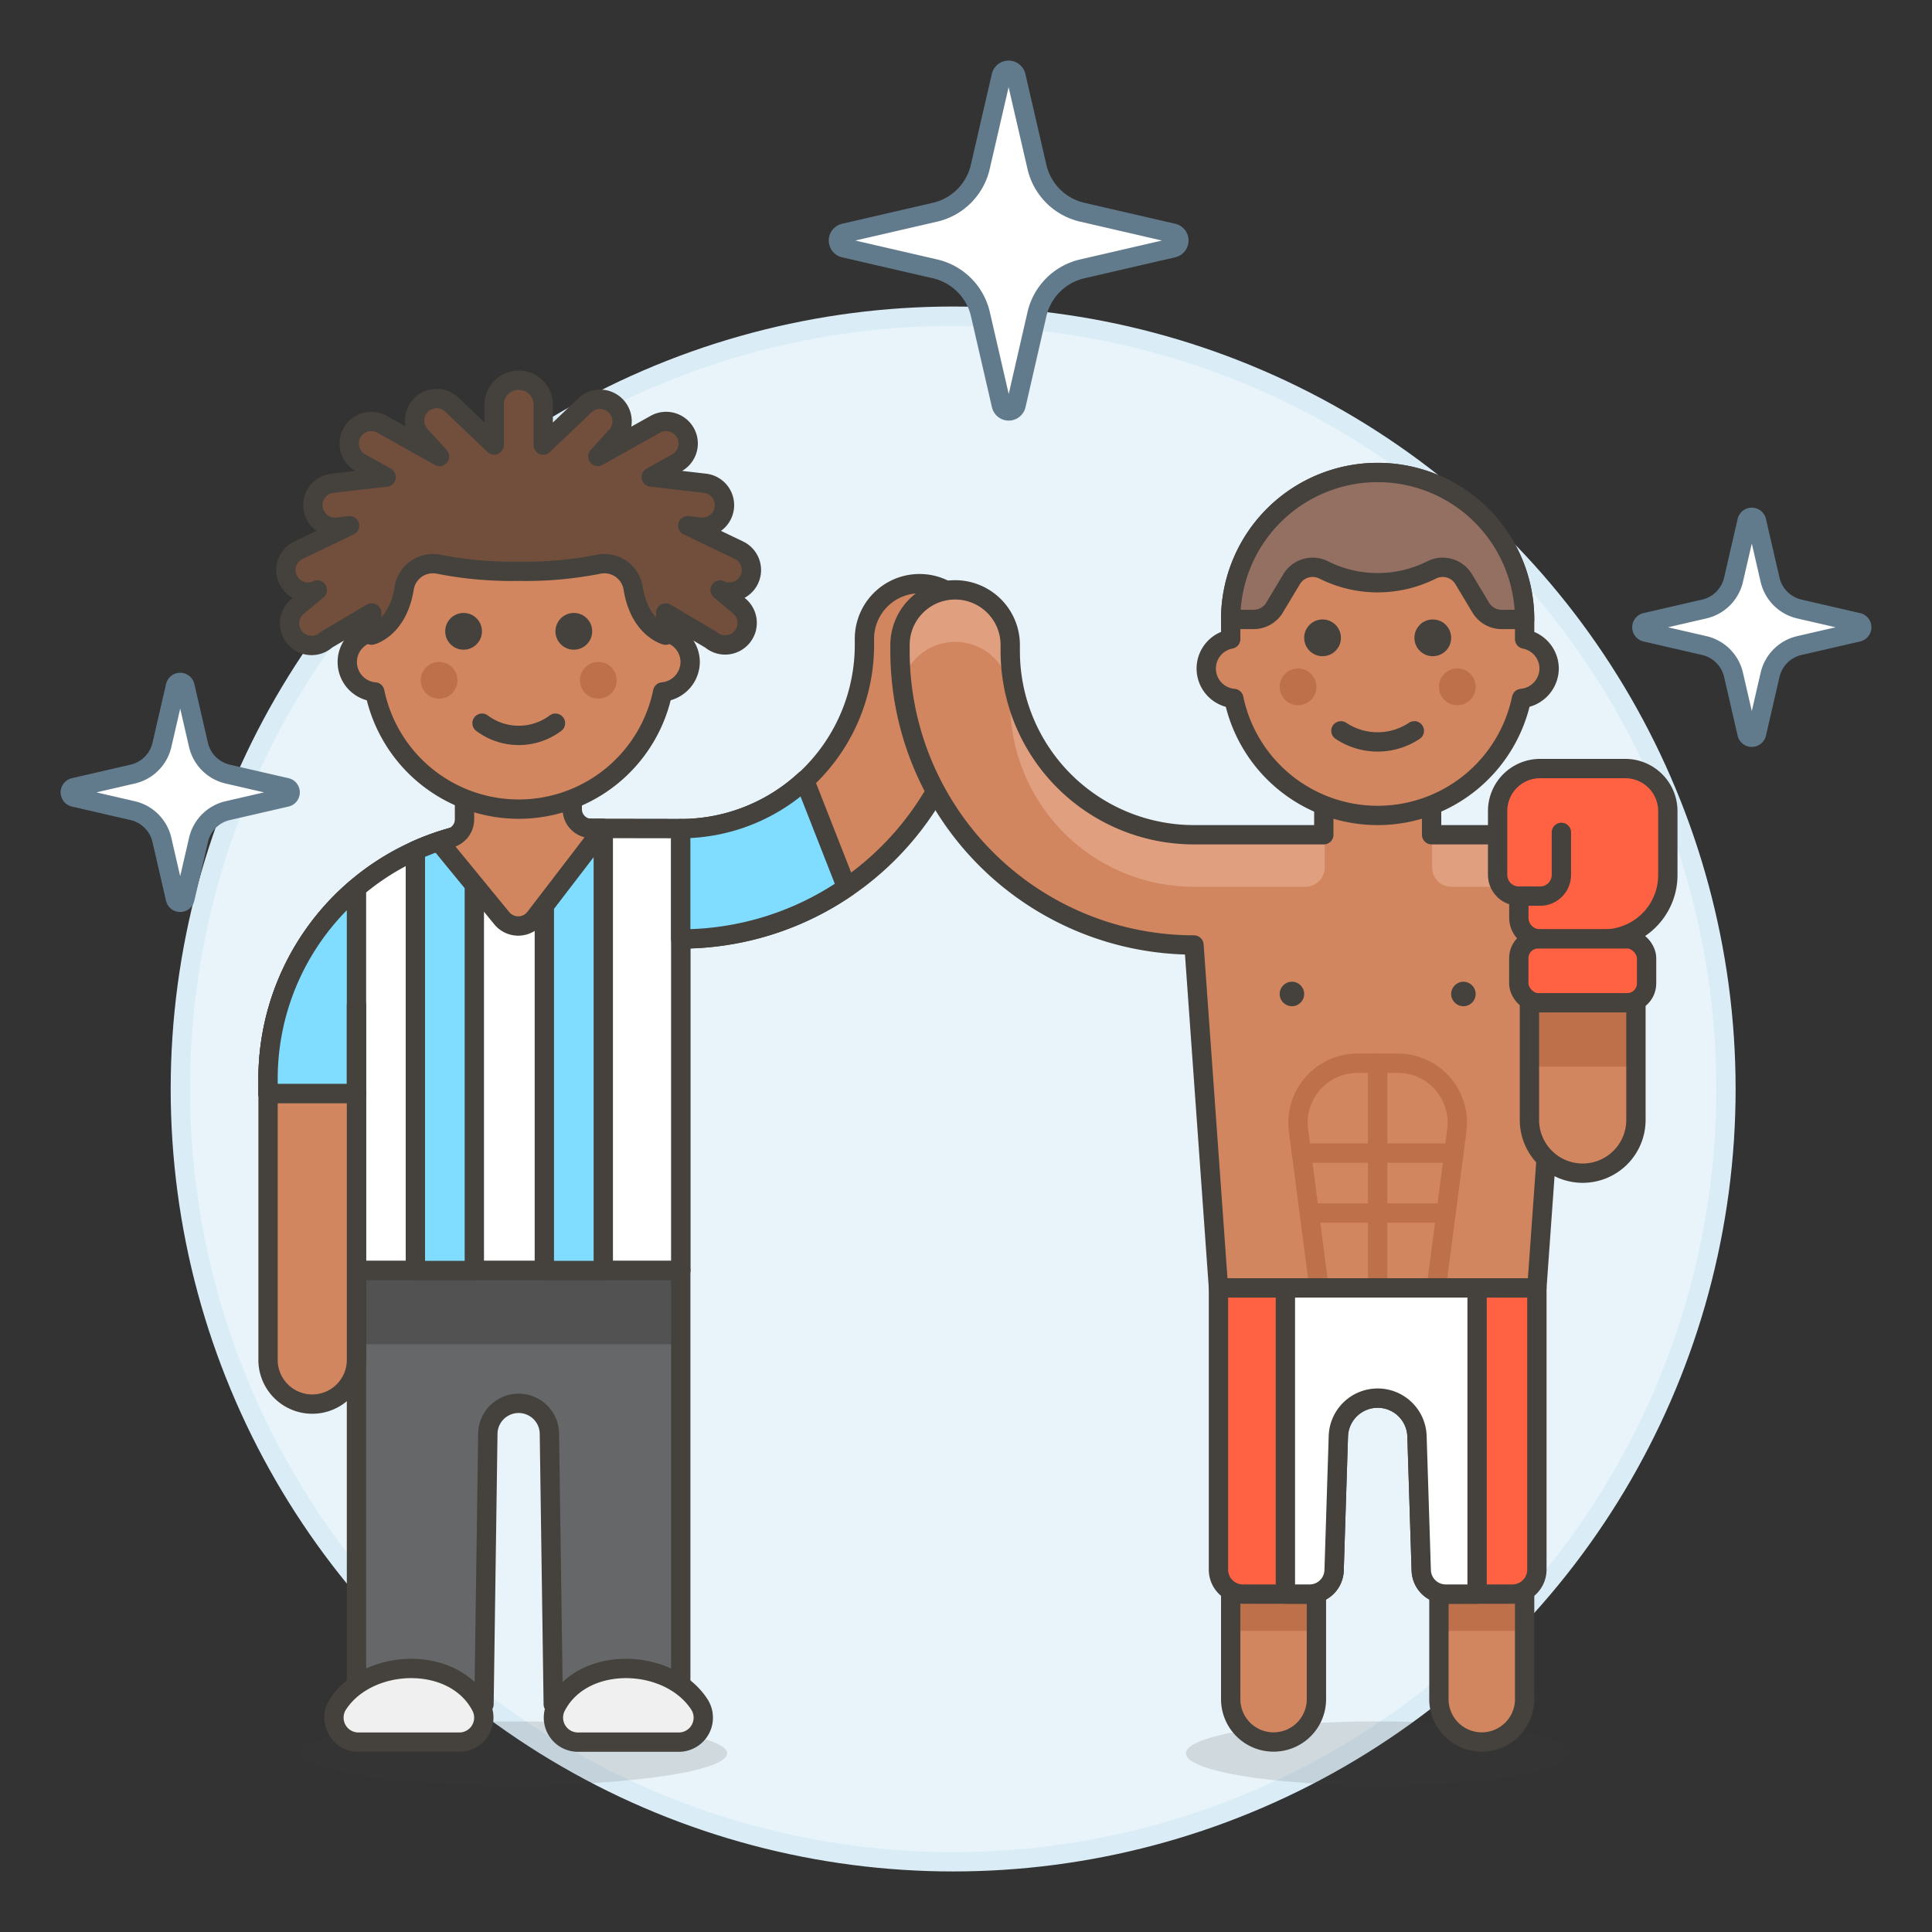
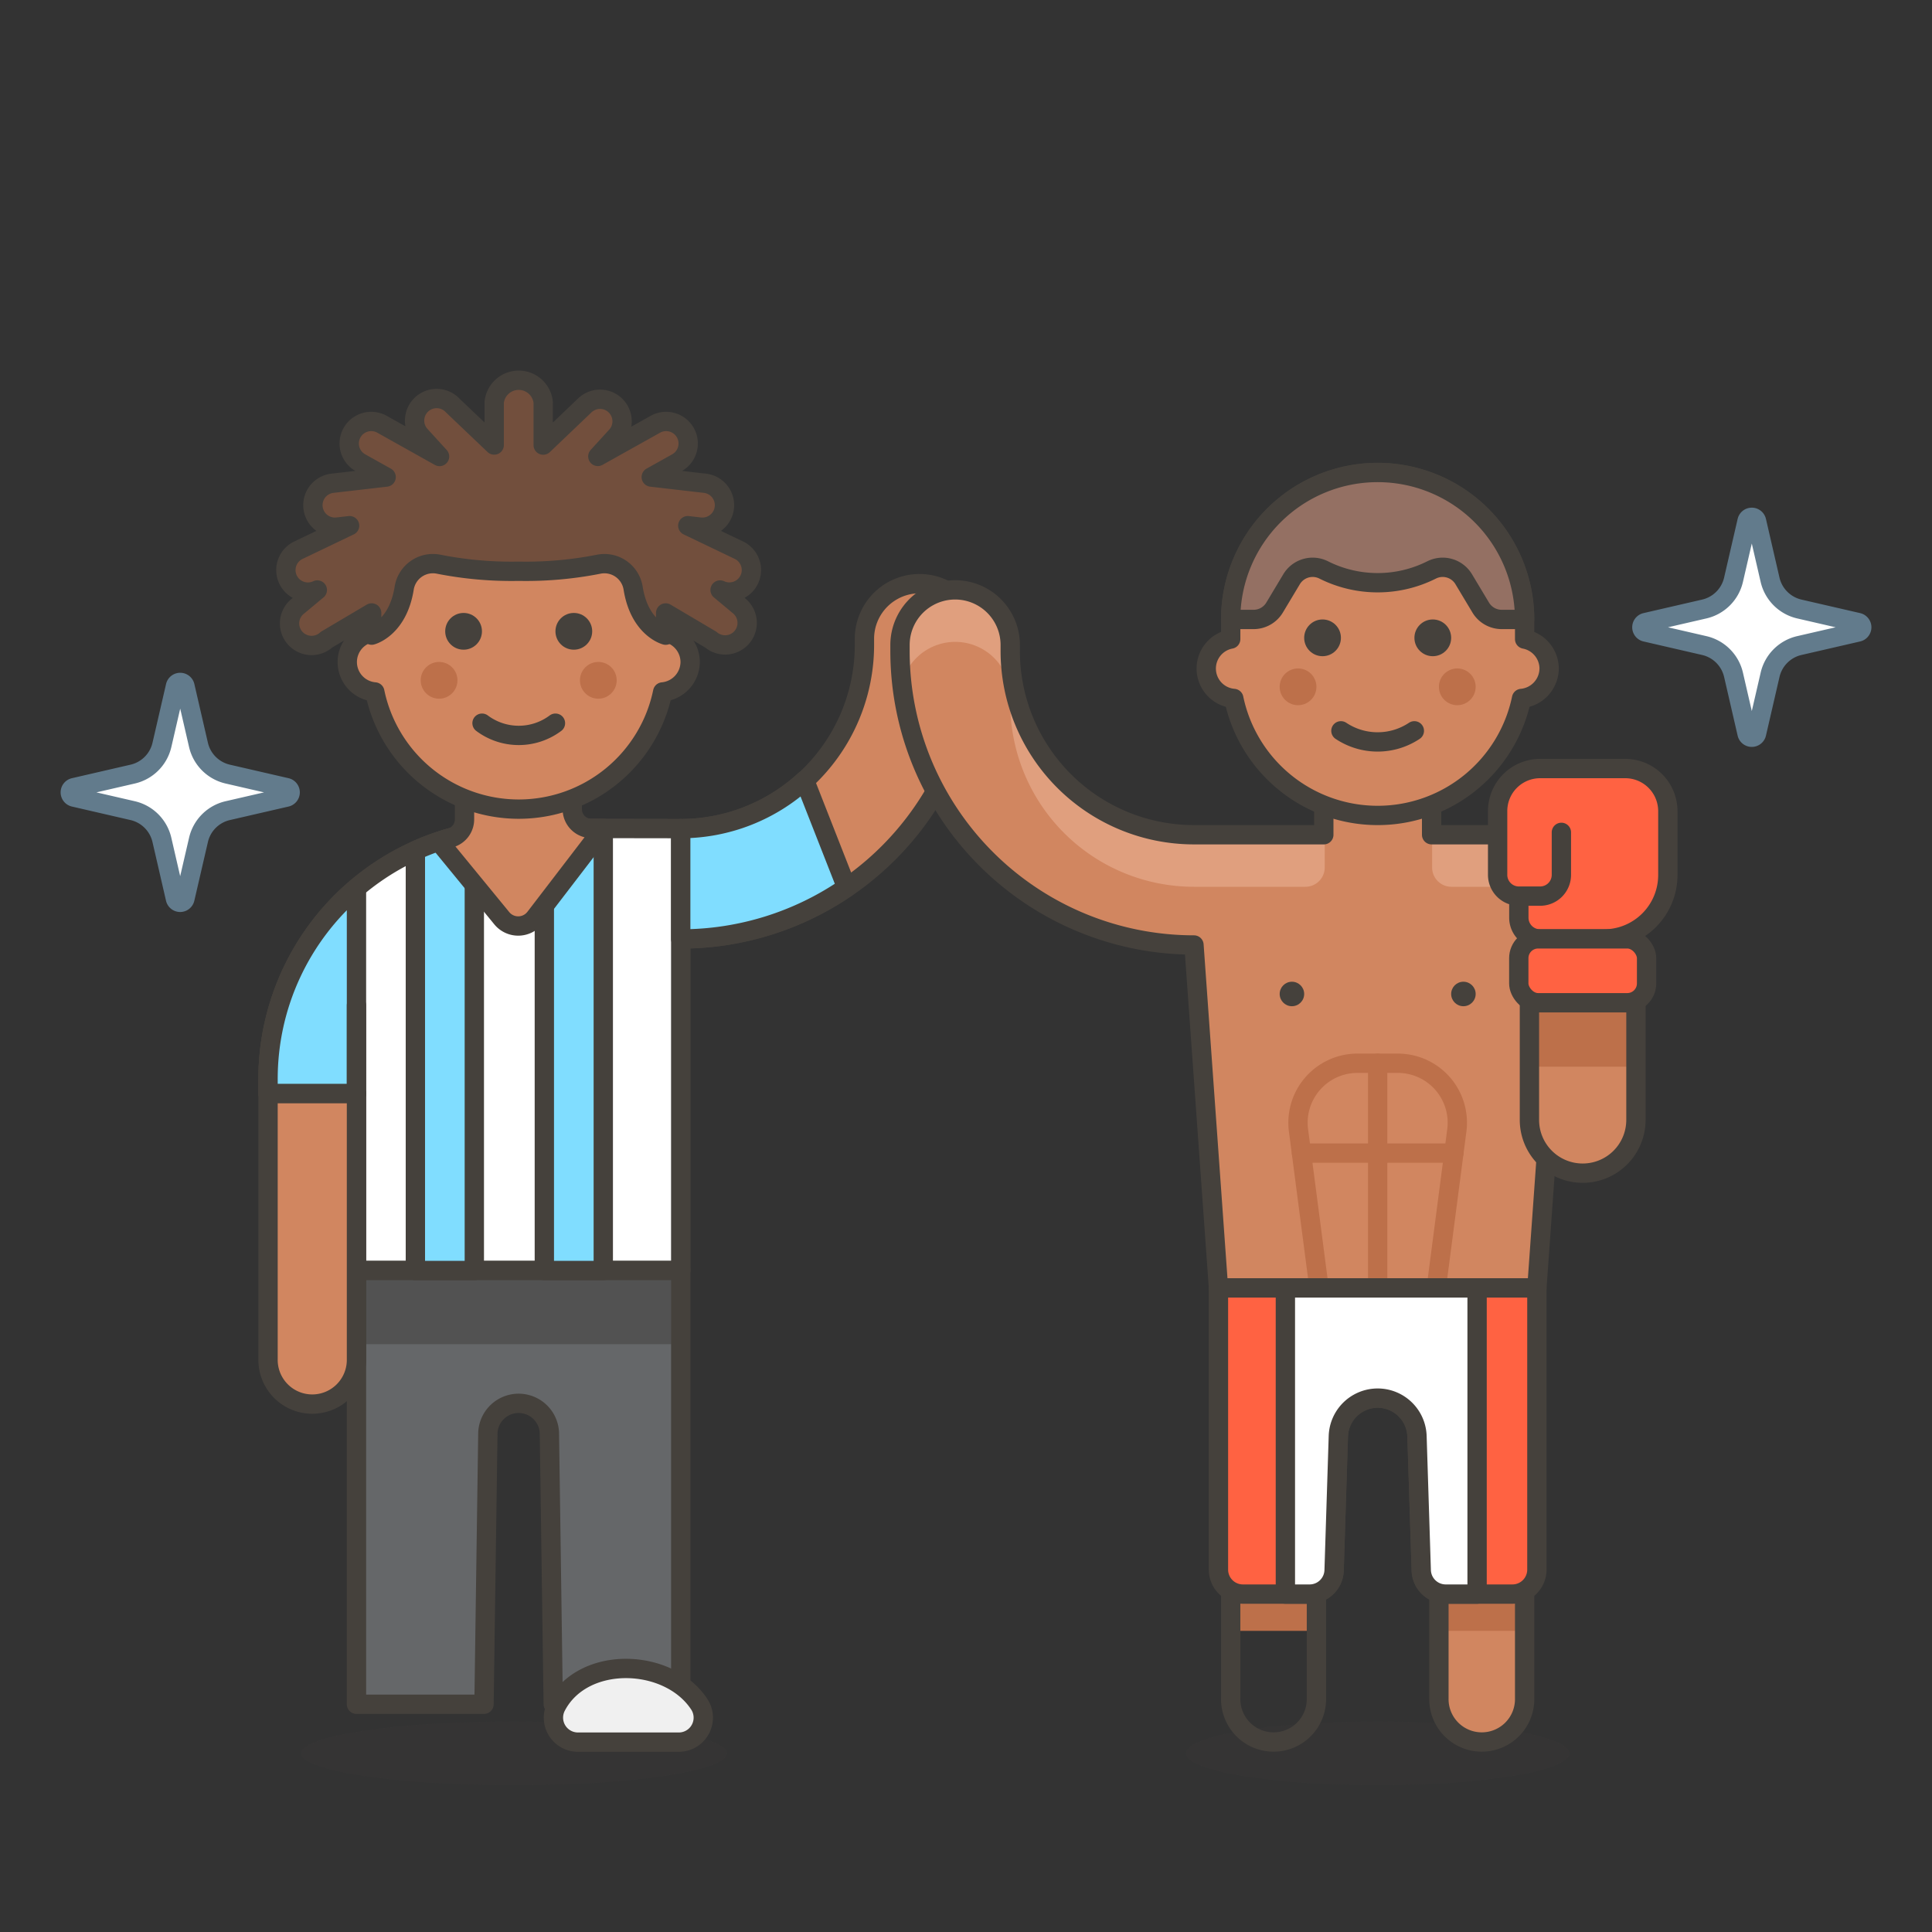
<svg xmlns="http://www.w3.org/2000/svg" viewBox="0 0 100 100">
  <rect x="0" y="0" width="100" height="100" fill="#333333" stroke="none" />
  <g class="nc-icon-wrapper">
    <defs />
-     <circle class="a" cx="49.335" cy="56.366" r="40" fill="#e8f4fa" stroke="#daedf7" stroke-miterlimit="10" />
    <ellipse class="b" cx="26.61" cy="90.752" rx="11.025" ry="1.654" fill="#45413c" opacity="0.15" />
    <path class="c" d="M35.234 56.608V48.6a15.215 15.215 0 0 0 15.215-15.22v-.317a2.853 2.853 0 0 0-5.706 0v.317a9.509 9.509 0 0 1-9.509 9.509l-8.391-.013a12.973 12.973 0 0 0-12.969 12.969v.763h4.577v9.154h16.783v-9.154" fill="#d18660" stroke="#45413c" stroke-linecap="round" stroke-linejoin="round" />
    <path class="d" d="M35.234 42.889l-8.391-.013a12.973 12.973 0 0 0-12.969 12.969v.763h4.577v9.154h16.783V42.889z" stroke="#45413c" stroke-linecap="round" stroke-linejoin="round" fill="#fff" />
    <path class="e" d="M25.052 88.211l.2-14.06a1.594 1.594 0 0 1 3.184 0l.2 14.06h6.6V65.762H18.451v22.449z" style="" fill="#656769" />
    <path class="f" d="M18.451 65.762h16.783v3.814H18.451z" style="" fill="#525252" />
    <path class="g" d="M25.052 88.211l.2-14.06a1.594 1.594 0 0 1 3.184 0l.2 14.06h6.6V65.762H18.451v22.449z" stroke="#45413c" stroke-linecap="round" stroke-linejoin="round" fill="none" />
    <path class="h" d="M18.451 45.969a12.936 12.936 0 0 0-4.577 9.876v.763h4.577z" stroke="#45413c" stroke-linecap="round" stroke-linejoin="round" fill="#80ddff" />
    <path class="c" d="M18.451 70.339a2.289 2.289 0 1 1-4.577 0V56.608h4.577z" fill="#d18660" stroke="#45413c" stroke-linecap="round" stroke-linejoin="round" />
    <path class="i" d="M18.451 56.608v-4.577" stroke="#45413c" stroke-linecap="round" stroke-linejoin="round" fill="#00b8f0" />
    <path class="h" d="M21.5 44.024v21.738h3.051V43.078a12.882 12.882 0 0 0-3.051.946z" stroke="#45413c" stroke-linecap="round" stroke-linejoin="round" fill="#80ddff" />
-     <path class="j" d="M17.491 88.211a1.268 1.268 0 0 0 1.062 1.962h5.219a1.268 1.268 0 0 0 1.128-1.851c-1.388-2.674-5.828-2.522-7.409-.111z" stroke="#45413c" stroke-linecap="round" stroke-linejoin="round" fill="#f0f0f0" />
    <path class="j" d="M36.194 88.211a1.267 1.267 0 0 1-1.061 1.962h-5.219a1.269 1.269 0 0 1-1.127-1.851c1.387-2.674 5.826-2.522 7.407-.111z" stroke="#45413c" stroke-linecap="round" stroke-linejoin="round" fill="#f0f0f0" />
    <path class="h" d="M43.822 45.936l-2.177-5.547a9.464 9.464 0 0 1-6.411 2.5V48.6a15.141 15.141 0 0 0 8.588-2.664z" stroke="#45413c" stroke-linecap="round" stroke-linejoin="round" fill="#80ddff" />
    <path class="h" d="M28.175 42.881h3.051v22.881h-3.051z" stroke="#45413c" stroke-linecap="round" stroke-linejoin="round" fill="#80ddff" />
    <path class="c" d="M30.62 42.882a1 1 0 0 1-1-1v-3.371h-5.577v3.9a1 1 0 0 1-.737.964c-.2.054-.4.114-.591.179l3.255 3.971a1.1 1.1 0 0 0 1.728-.029l3.532-4.608z" fill="#d18660" stroke="#45413c" stroke-linecap="round" stroke-linejoin="round" />
    <path class="c" d="M35.723 34.262a1.562 1.562 0 0 0-1.268-1.521v-1.015a7.607 7.607 0 0 0-15.214 0v1.015a1.553 1.553 0 0 0 .159 3.074 7.608 7.608 0 0 0 14.9 0 1.569 1.569 0 0 0 1.423-1.553z" fill="#d18660" stroke="#45413c" stroke-linecap="round" stroke-linejoin="round" />
    <circle class="k" cx="22.727" cy="35.213" r=".951" style="" fill="#bd704a" />
    <circle class="k" cx="30.969" cy="35.213" r=".951" style="" fill="#bd704a" />
    <path class="g" d="M28.75 37.432a3.17 3.17 0 0 1-3.8 0" stroke="#45413c" stroke-linecap="round" stroke-linejoin="round" fill="none" />
    <circle class="l" cx="23.995" cy="32.677" r=".951" style="" fill="#45413c" />
    <circle class="l" cx="29.701" cy="32.677" r=".951" style="" fill="#45413c" />
    <path class="m" d="M38.78 30a1.141 1.141 0 0 0-.535-1.523L35.6 27.209l.627.072a1.141 1.141 0 1 0 .262-2.267l-2.78-.321 1.327-.741a1.141 1.141 0 0 0-1.114-1.992l-2.978 1.664.994-1.09A1.141 1.141 0 0 0 30.252 21l-2.136 2.038v-2.215a1.275 1.275 0 0 0-2.536 0v2.211L23.444 21a1.141 1.141 0 0 0-1.687 1.538l.994 1.09-2.978-1.668a1.141 1.141 0 1 0-1.114 1.992l1.327.741-2.78.321a1.141 1.141 0 1 0 .262 2.267l.627-.072-2.644 1.267a1.14 1.14 0 0 0 .973 2.062l-.982.819a1.141 1.141 0 1 0 1.458 1.752l2.337-1.383v1.148s1.352-.342 1.684-2.433A1.506 1.506 0 0 1 22.69 29.2a19.427 19.427 0 0 0 4.158.368 19.427 19.427 0 0 0 4.158-.368 1.506 1.506 0 0 1 1.765 1.243c.332 2.091 1.684 2.433 1.684 2.433v-1.15l2.337 1.383a1.141 1.141 0 1 0 1.462-1.752l-.982-.819A1.14 1.14 0 0 0 38.78 30z" stroke="#45413c" stroke-linecap="round" stroke-linejoin="round" fill="#724f3d" />
    <g>
      <ellipse class="b" cx="71.308" cy="90.752" rx="9.923" ry="1.654" fill="#45413c" opacity="0.15" />
-       <path class="n" d="M68.138 82.005V87.9a2.219 2.219 0 1 1-4.437 0v-5.895z" style="" fill="#d18660" />
      <path class="k" d="M63.701 82.005h4.438v2.408h-4.438z" style="" fill="#bd704a" />
      <path class="g" d="M68.138 82.005V87.9a2.219 2.219 0 1 1-4.437 0v-5.895z" stroke="#45413c" stroke-linecap="round" stroke-linejoin="round" fill="none" />
      <path class="n" d="M78.915 82.005V87.9a2.219 2.219 0 1 1-4.437 0v-5.895z" style="" fill="#d18660" />
      <path class="k" d="M74.478 82.005h4.438v2.408h-4.438z" style="" fill="#bd704a" />
-       <path class="g" d="M78.915 82.005V87.9a2.219 2.219 0 1 1-4.437 0v-5.895z" stroke="#45413c" stroke-linecap="round" stroke-linejoin="round" fill="none" />
+       <path class="g" d="M78.915 82.005V87.9a2.219 2.219 0 1 1-4.437 0v-5.895" stroke="#45413c" stroke-linecap="round" stroke-linejoin="round" fill="none" />
      <path class="n" d="M74.1 43.206v-3.659h-5.58v3.659H61.8a9.509 9.509 0 0 1-9.51-9.506v-.316a2.853 2.853 0 0 0-5.706 0v.316A15.215 15.215 0 0 0 61.8 48.912l1.268 17.75h16.481l1.268-17.75v-5.706z" style="" fill="#d18660" />
      <path class="o" d="M80.817 43.206h-6.691V44.9a1 1 0 0 0 1 1h5.691z" style="" fill="#e09f7e" />
      <path class="o" d="M68.567 44.9a1 1 0 0 1-1 1H61.8a9.509 9.509 0 0 1-9.509-9.509v-.317a2.848 2.848 0 0 0-5.613-.685 15.5 15.5 0 0 1-.092-1.692v-.317a2.853 2.853 0 0 1 5.7 0v.32a9.509 9.509 0 0 0 9.514 9.506h6.768z" style="" fill="#e09f7e" />
      <path class="g" d="M74.1 43.206v-3.659h-5.58v3.659H61.8a9.509 9.509 0 0 1-9.51-9.506v-.316a2.853 2.853 0 0 0-5.706 0v.316A15.215 15.215 0 0 0 61.8 48.912l1.268 17.75h16.481l1.268-17.75v-5.706z" stroke="#45413c" stroke-linecap="round" stroke-linejoin="round" fill="none" />
      <path class="p" d="M70.222 55.034h2.172a3.078 3.078 0 0 1 3.006 3.511l-1.059 8.117h-6.067l-1.059-8.117a3.078 3.078 0 0 1 3.007-3.511z" stroke-linecap="round" stroke-linejoin="round" fill="none" stroke="#bd704a" />
      <path class="p" d="M71.308 55.034v11.628" stroke-linecap="round" stroke-linejoin="round" fill="none" stroke="#bd704a" />
      <path class="p" d="M75.253 59.685h-7.89" stroke-linecap="round" stroke-linejoin="round" fill="none" stroke="#bd704a" />
-       <path class="p" d="M74.848 62.786h-7.08" stroke-linecap="round" stroke-linejoin="round" fill="none" stroke="#bd704a" />
      <path class="q" d="M67.785 82.51a1.268 1.268 0 0 0 1.268-1.227l.22-6.944a2.036 2.036 0 0 1 4.07 0l.22 6.944a1.268 1.268 0 0 0 1.267 1.227h3.451a1.267 1.267 0 0 0 1.268-1.267V66.662H63.067v14.581a1.267 1.267 0 0 0 1.268 1.267z" stroke="#45413c" stroke-linecap="round" stroke-linejoin="round" fill="#ff6242" />
      <circle class="l" cx="66.87" cy="51.448" r=".634" style="" fill="#45413c" />
      <circle class="l" cx="75.746" cy="51.448" r=".634" style="" fill="#45413c" />
      <path class="c" d="M80.183 34.6a1.562 1.562 0 0 0-1.268-1.521v-1.016a7.607 7.607 0 1 0-15.214 0v1.015a1.553 1.553 0 0 0 .16 3.074 7.607 7.607 0 0 0 14.894 0 1.569 1.569 0 0 0 1.428-1.552z" fill="#d18660" stroke="#45413c" stroke-linecap="round" stroke-linejoin="round" />
      <circle class="l" cx="68.455" cy="33.014" r=".951" style="" fill="#45413c" />
      <circle class="l" cx="74.161" cy="33.014" r=".951" style="" fill="#45413c" />
      <circle class="k" cx="67.187" cy="35.55" r=".951" style="" fill="#bd704a" />
      <circle class="k" cx="75.429" cy="35.55" r=".951" style="" fill="#bd704a" />
      <path class="g" d="M69.406 37.827a3.428 3.428 0 0 0 3.8 0" stroke="#45413c" stroke-linecap="round" stroke-linejoin="round" fill="none" />
      <path class="r" d="M65.972 31.448l.882-1.471a1.271 1.271 0 0 1 1.653-.481 6.223 6.223 0 0 0 5.6 0 1.271 1.271 0 0 1 1.653.481l.882 1.471a1.267 1.267 0 0 0 1.087.615h1.184a7.607 7.607 0 1 0-15.214 0h1.184a1.267 1.267 0 0 0 1.089-.615z" stroke="#45413c" stroke-linecap="round" stroke-linejoin="round" fill="#947063" />
      <path class="n" d="M81.92 60.723a2.757 2.757 0 0 1-2.757-2.757V51.9a2.757 2.757 0 1 1 5.513 0v6.063a2.756 2.756 0 0 1-2.756 2.76z" style="" fill="#d18660" />
      <path class="k" d="M81.92 49.146a2.757 2.757 0 0 0-2.757 2.754v3.31h5.513V51.9a2.756 2.756 0 0 0-2.756-2.754z" style="" fill="#bd704a" />
      <path class="g" d="M81.92 60.723a2.757 2.757 0 0 1-2.757-2.757V51.9a2.757 2.757 0 1 1 5.513 0v6.063a2.756 2.756 0 0 1-2.756 2.76z" stroke="#45413c" stroke-linecap="round" stroke-linejoin="round" fill="none" />
      <path class="q" d="M80.817 43.083v2.2a1.1 1.1 0 0 1-1.1 1.1h-1.1a1.1 1.1 0 0 1-1.1-1.1V41.98a2.2 2.2 0 0 1 2.2-2.2h4.41a2.205 2.205 0 0 1 2.2 2.2v3.308a3.308 3.308 0 0 1-3.305 3.312h-3.307a1.1 1.1 0 0 1-1.1-1.1v-1.1" stroke="#45413c" stroke-linecap="round" stroke-linejoin="round" fill="#ff6242" />
      <rect class="q" x="78.612" y="48.595" width="6.615" height="3.307" rx="1" stroke="#45413c" stroke-linecap="round" stroke-linejoin="round" fill="#ff6242" />
      <path class="d" d="M76.454 66.662h-9.923V82.51h1.255a1.268 1.268 0 0 0 1.267-1.227l.22-6.944a2.036 2.036 0 0 1 4.07 0l.22 6.944a1.268 1.268 0 0 0 1.267 1.227h1.624z" stroke="#45413c" stroke-linecap="round" stroke-linejoin="round" fill="#fff" />
    </g>
-     <path class="s" d="M53.672 16.261a3.128 3.128 0 0 1 2.344-2.344l4.7-1.086a.391.391 0 0 0 0-.762l-4.7-1.085a3.128 3.128 0 0 1-2.344-2.344l-1.086-4.7a.391.391 0 0 0-.762 0l-1.085 4.7a3.128 3.128 0 0 1-2.339 2.344l-4.7 1.085a.391.391 0 0 0 0 .762l4.7 1.086a3.128 3.128 0 0 1 2.345 2.344l1.085 4.706a.391.391 0 0 0 .762 0z" stroke-linecap="round" stroke-linejoin="round" fill="#fff" stroke="#627b8c" />
    <path class="s" d="M91.619 34.928a2.019 2.019 0 0 1 1.513-1.514l3.038-.7a.253.253 0 0 0 0-.492l-3.038-.7a2.023 2.023 0 0 1-1.514-1.514l-.7-3.036a.252.252 0 0 0-.491 0l-.7 3.036a2.021 2.021 0 0 1-1.514 1.514l-3.036.7a.253.253 0 0 0 0 .492l3.036.7a2.02 2.02 0 0 1 1.514 1.514l.7 3.037a.252.252 0 0 0 .491 0z" stroke-linecap="round" stroke-linejoin="round" fill="#fff" stroke="#627b8c" />
    <path class="s" d="M10.274 43.472a2.017 2.017 0 0 1 1.513-1.513l3.038-.7a.253.253 0 0 0 0-.492l-3.038-.7a2.021 2.021 0 0 1-1.514-1.514l-.7-3.035a.252.252 0 0 0-.491 0l-.7 3.035a2.02 2.02 0 0 1-1.514 1.514l-3.036.7a.253.253 0 0 0 0 .492l3.036.7a2.021 2.021 0 0 1 1.512 1.513l.7 3.038a.252.252 0 0 0 .491 0z" stroke-linecap="round" stroke-linejoin="round" fill="#fff" stroke="#627b8c" />
  </g>
</svg>